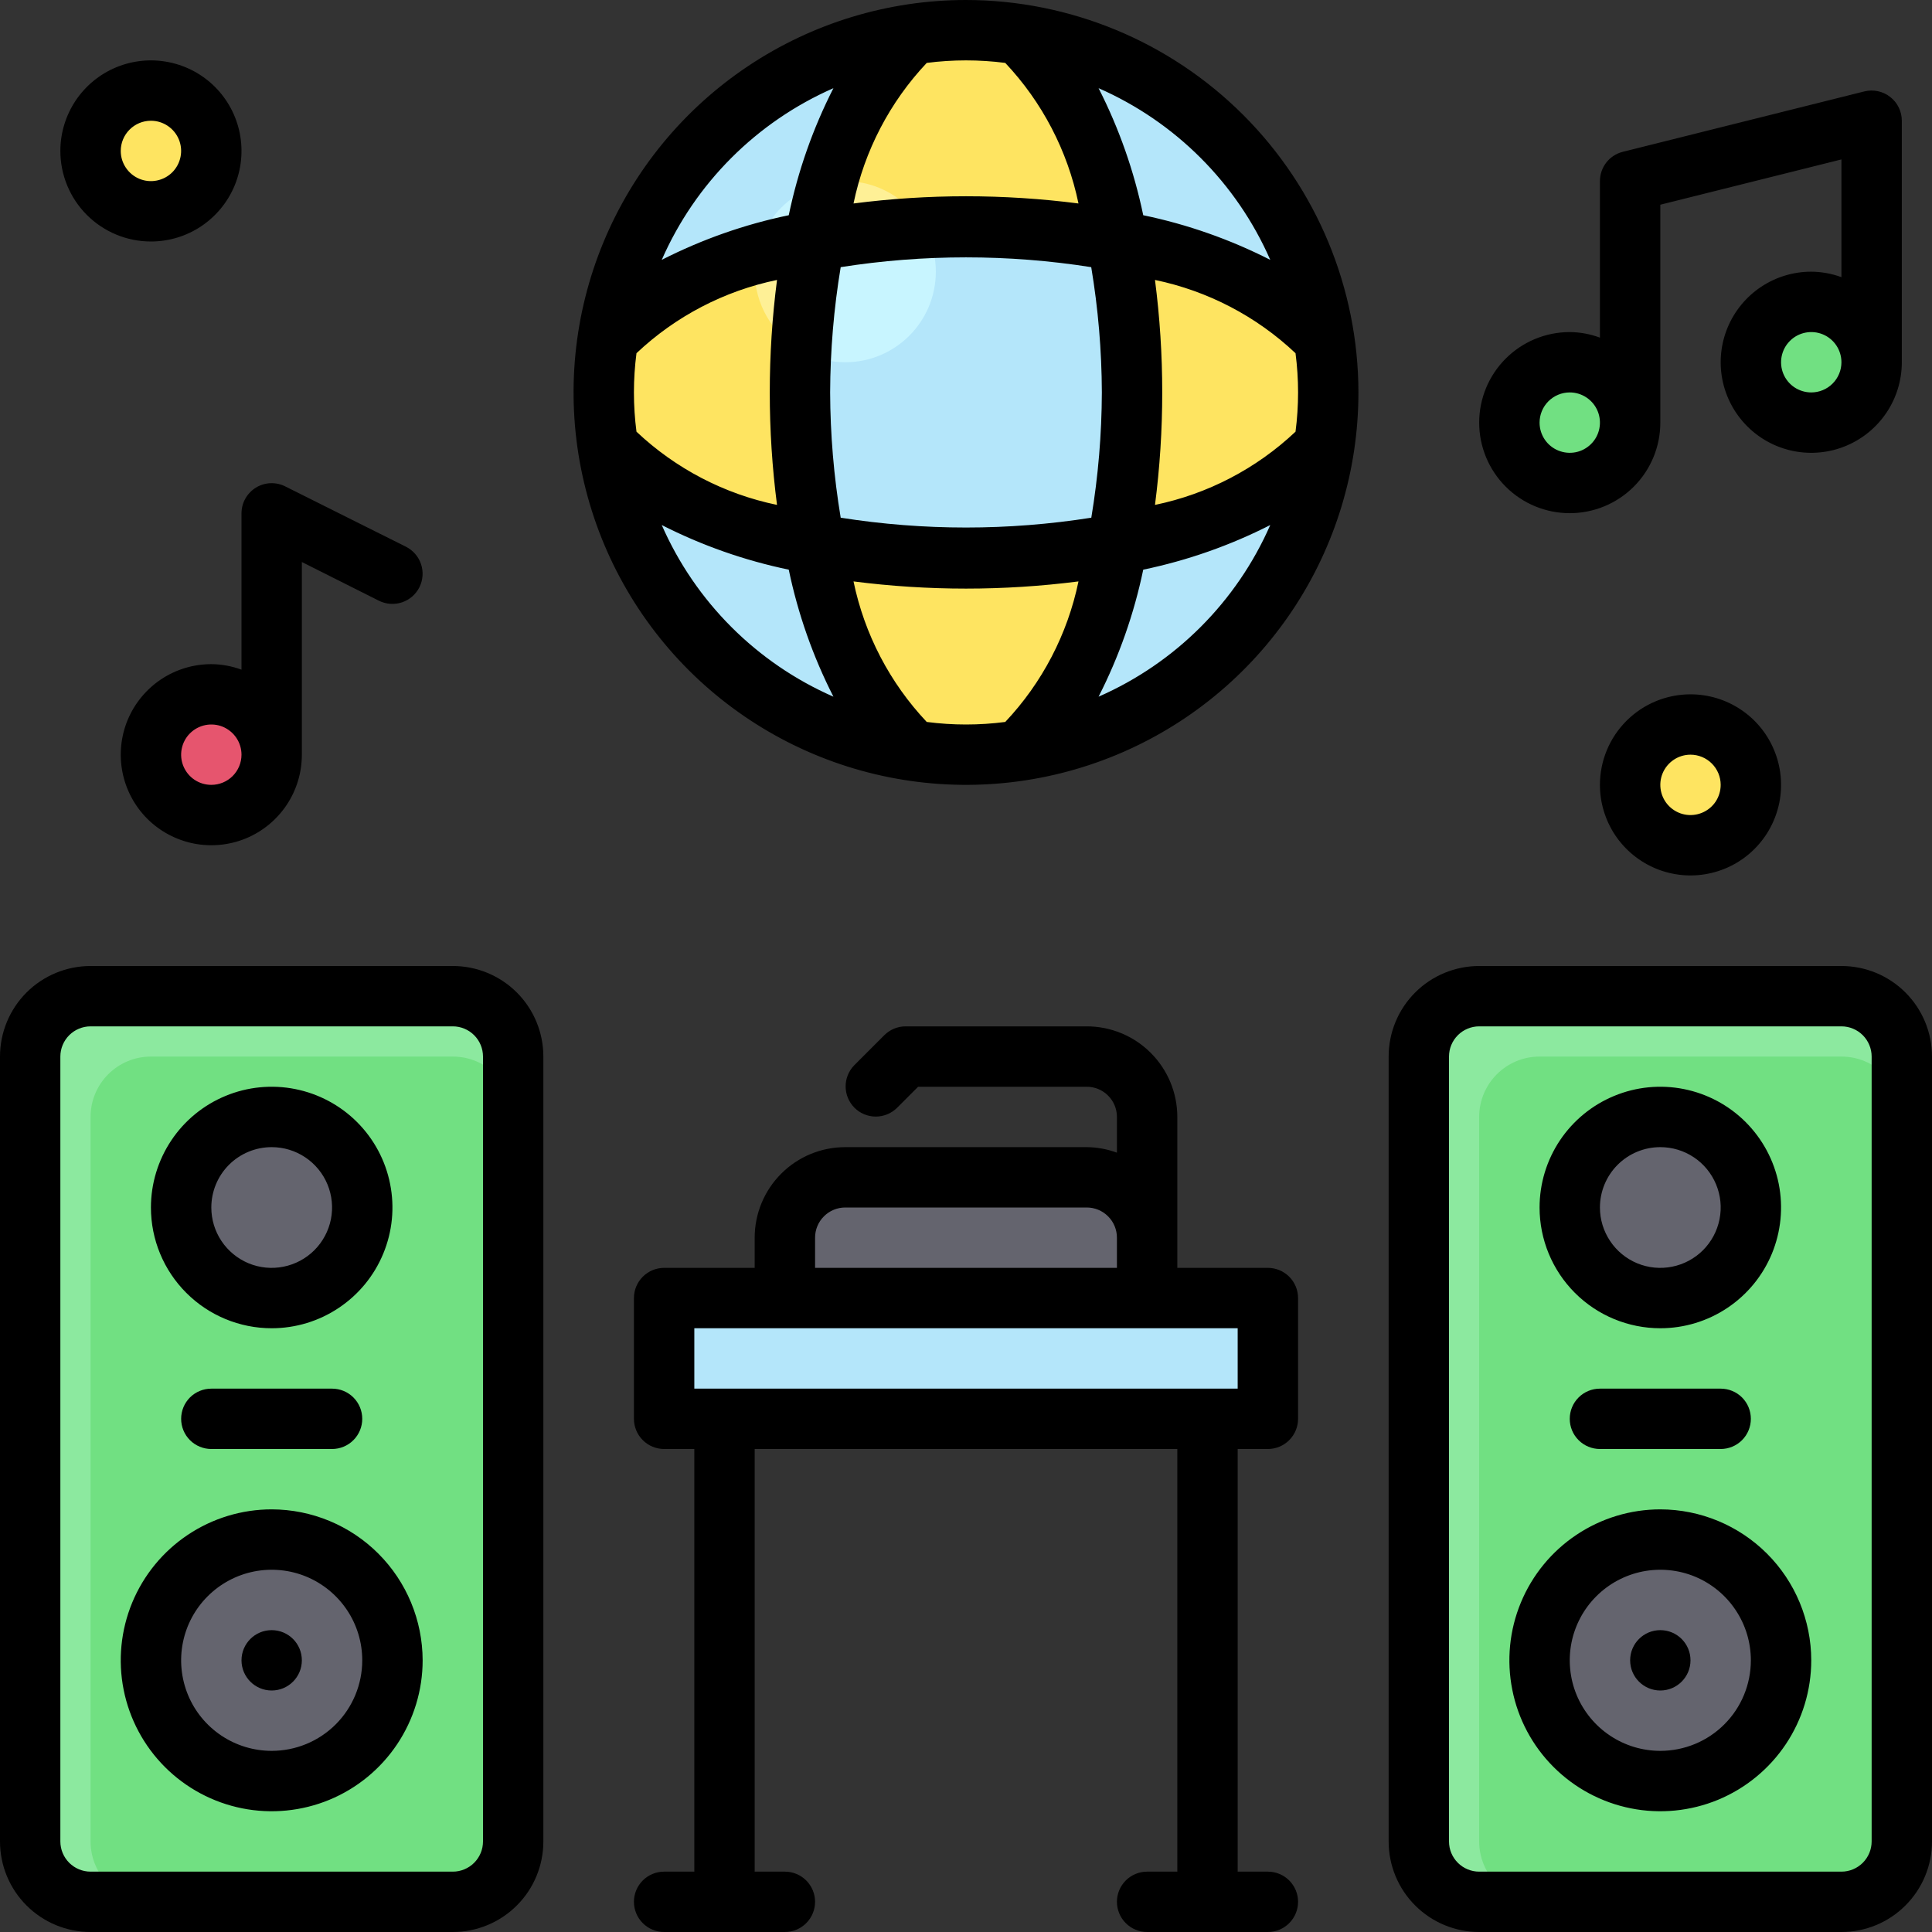
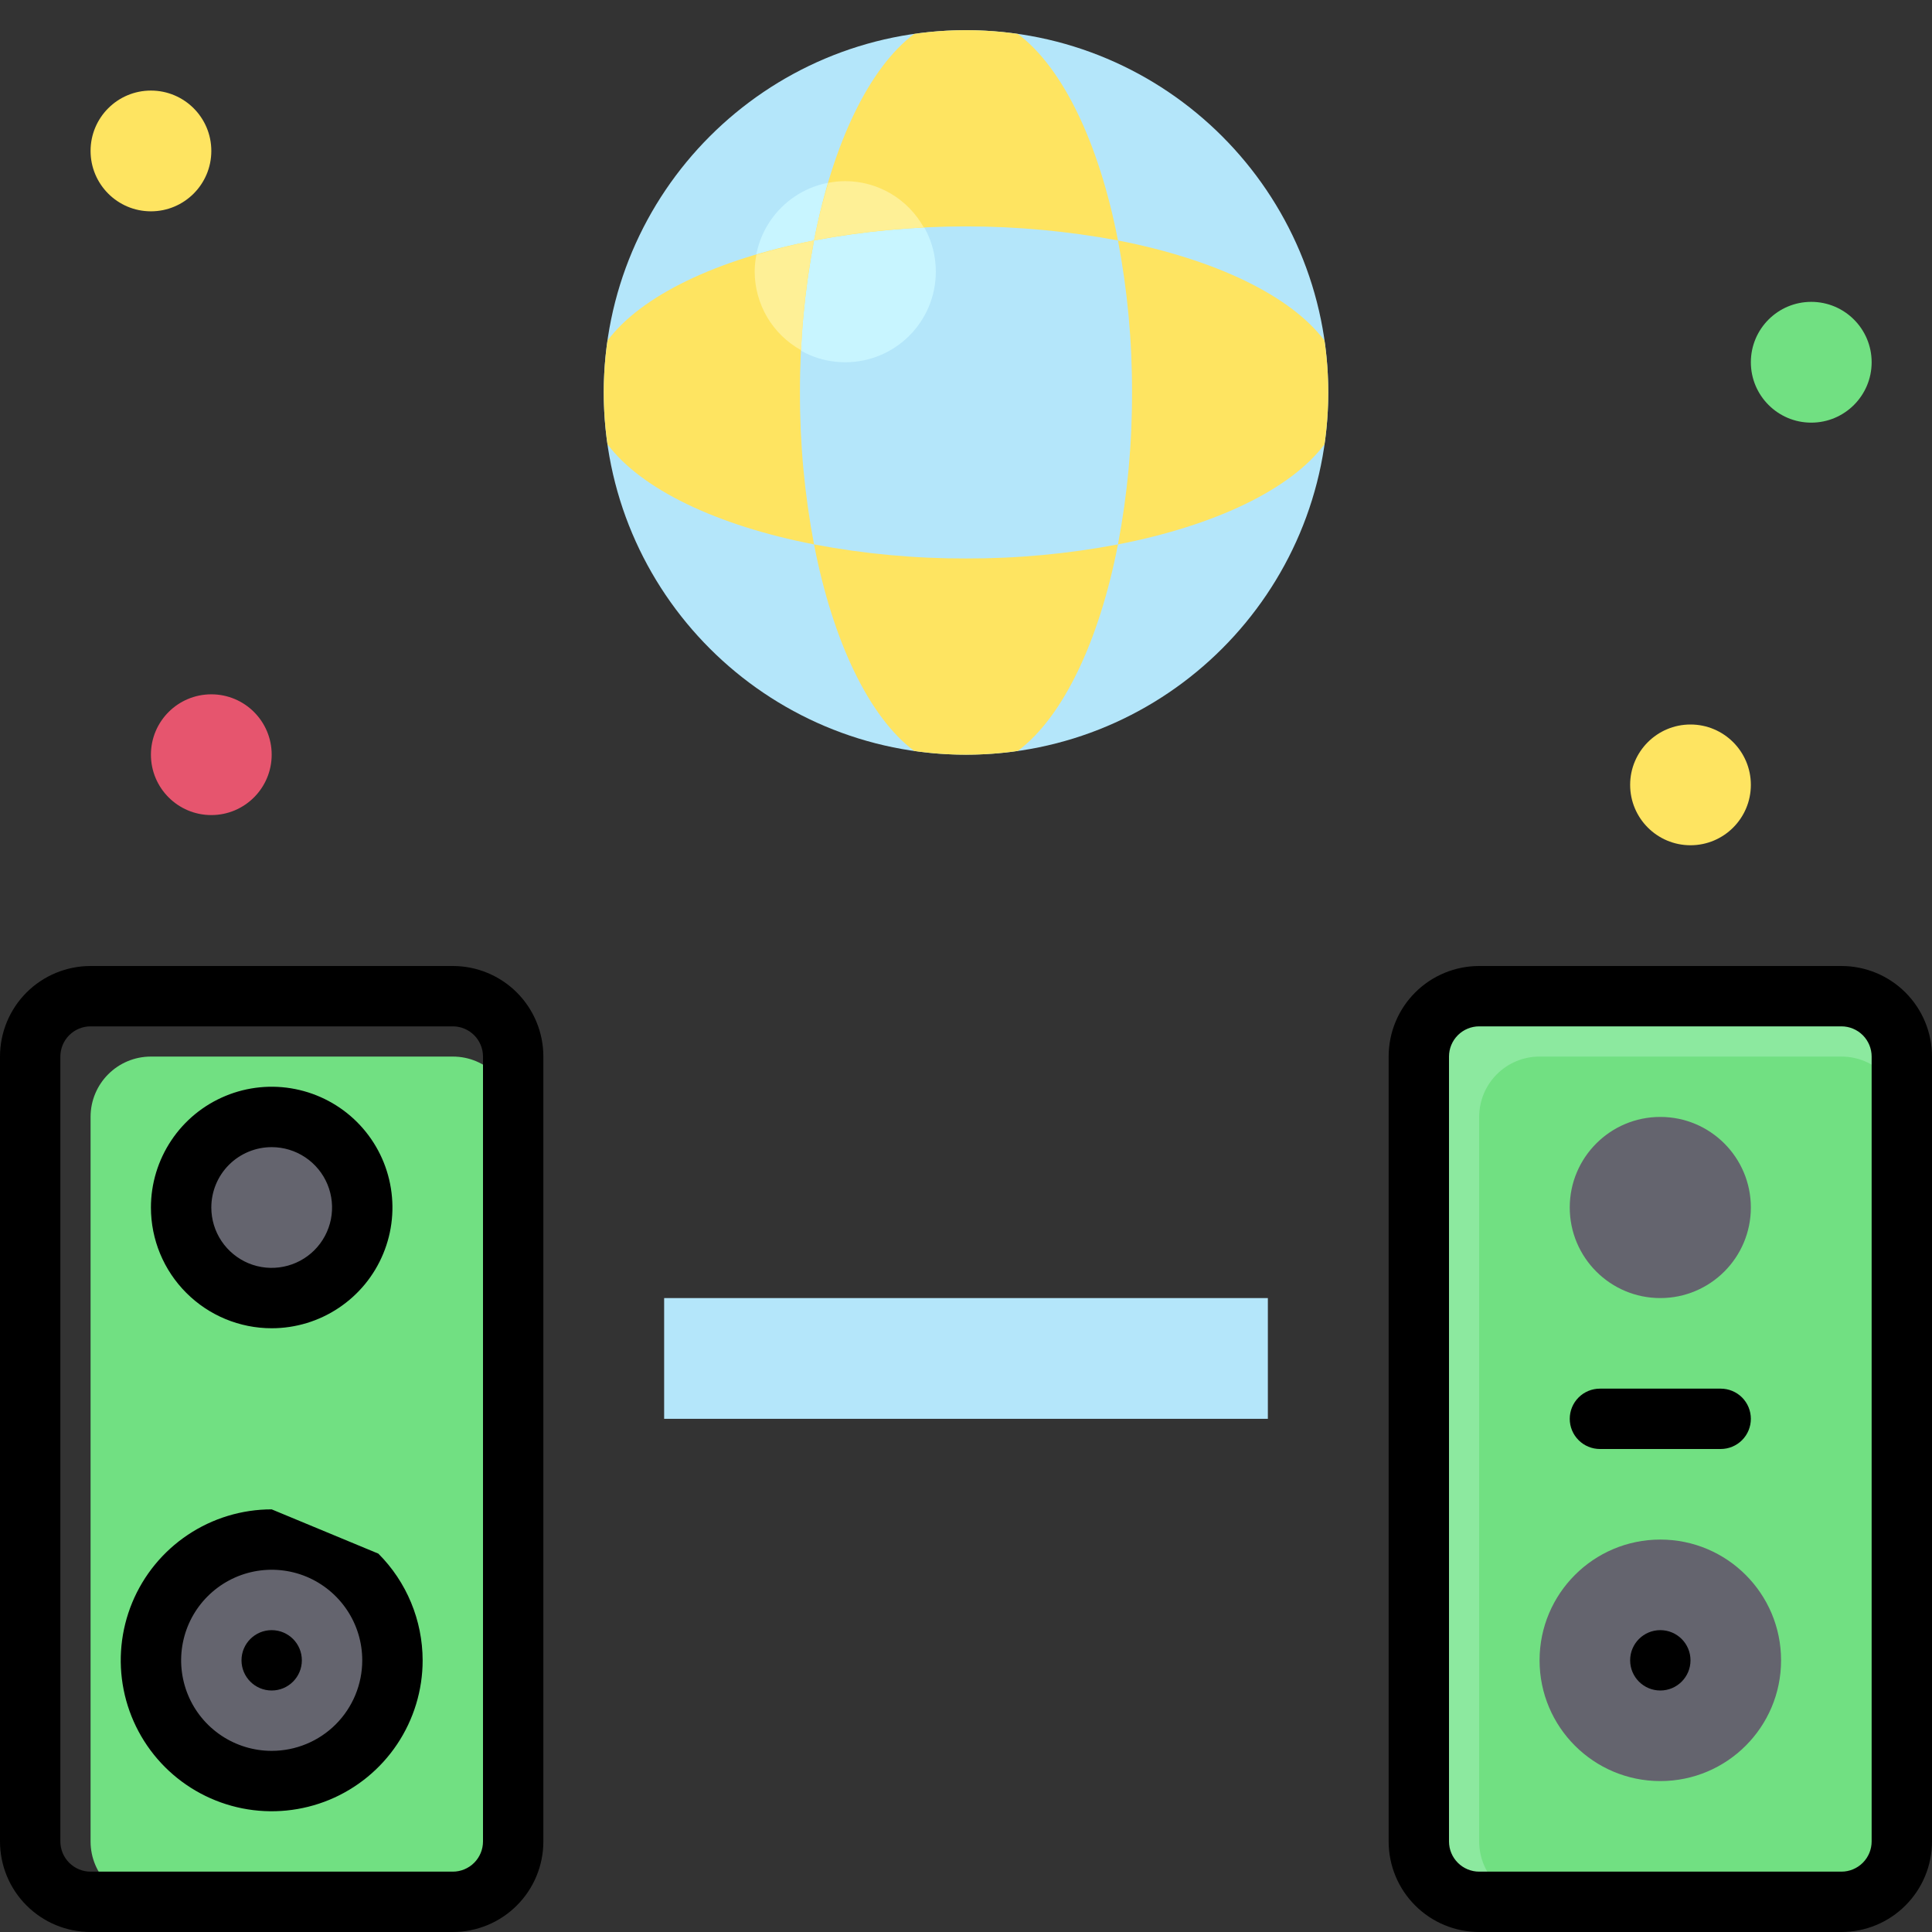
<svg xmlns="http://www.w3.org/2000/svg" width="50" height="50" viewBox="0 0 50 50" fill="none">
  <rect x="0" y="0" width="50" height="50" fill="#333333" stroke="none" />
  <g clip-path="url(#clip0_3185_28954)">
    <path d="M17.188 33.594H32.812V36.719H17.188V33.594Z" fill="#B4E6FA" />
-     <path d="M21.875 30.469H28.125C28.539 30.469 28.937 30.633 29.23 30.926C29.523 31.219 29.688 31.617 29.688 32.031V33.594H20.312V32.031C20.312 31.617 20.477 31.219 20.77 30.926C21.063 30.633 21.461 30.469 21.875 30.469Z" fill="#64646E" />
    <path d="M5.469 21.094C6.332 21.094 7.031 20.394 7.031 19.531C7.031 18.668 6.332 17.969 5.469 17.969C4.606 17.969 3.906 18.668 3.906 19.531C3.906 20.394 4.606 21.094 5.469 21.094Z" fill="#E6556E" />
    <path d="M46.875 10.938C47.738 10.938 48.438 10.238 48.438 9.375C48.438 8.512 47.738 7.812 46.875 7.812C46.012 7.812 45.312 8.512 45.312 9.375C45.312 10.238 46.012 10.938 46.875 10.938Z" fill="#71E082" />
-     <path d="M40.625 12.5C41.488 12.5 42.188 11.8 42.188 10.938C42.188 10.075 41.488 9.375 40.625 9.375C39.762 9.375 39.062 10.075 39.062 10.938C39.062 11.8 39.762 12.5 40.625 12.5Z" fill="#71E082" />
    <path d="M3.906 5.469C4.769 5.469 5.469 4.769 5.469 3.906C5.469 3.043 4.769 2.344 3.906 2.344C3.043 2.344 2.344 3.043 2.344 3.906C2.344 4.769 3.043 5.469 3.906 5.469Z" fill="#FEE461" />
    <path d="M43.75 21.875C44.613 21.875 45.312 21.175 45.312 20.312C45.312 19.45 44.613 18.75 43.75 18.75C42.887 18.75 42.188 19.45 42.188 20.312C42.188 21.175 42.887 21.875 43.75 21.875Z" fill="#FEE461" />
    <path d="M47.656 25.781H38.281C37.418 25.781 36.719 26.481 36.719 27.344V47.656C36.719 48.519 37.418 49.219 38.281 49.219H47.656C48.519 49.219 49.219 48.519 49.219 47.656V27.344C49.219 26.481 48.519 25.781 47.656 25.781Z" fill="#8CE99F" />
    <path d="M47.656 27.344H39.844C38.981 27.344 38.281 28.043 38.281 28.906V47.656C38.281 48.519 38.981 49.219 39.844 49.219H47.656C48.519 49.219 49.219 48.519 49.219 47.656V28.906C49.219 28.043 48.519 27.344 47.656 27.344Z" fill="#71E082" />
    <path d="M42.969 33.594C44.263 33.594 45.312 32.544 45.312 31.25C45.312 29.956 44.263 28.906 42.969 28.906C41.674 28.906 40.625 29.956 40.625 31.25C40.625 32.544 41.674 33.594 42.969 33.594Z" fill="#64646E" />
    <path d="M42.969 46.094C44.695 46.094 46.094 44.695 46.094 42.969C46.094 41.243 44.695 39.844 42.969 39.844C41.243 39.844 39.844 41.243 39.844 42.969C39.844 44.695 41.243 46.094 42.969 46.094Z" fill="#64646E" />
-     <path d="M11.719 25.781H2.344C1.481 25.781 0.781 26.481 0.781 27.344V47.656C0.781 48.519 1.481 49.219 2.344 49.219H11.719C12.582 49.219 13.281 48.519 13.281 47.656V27.344C13.281 26.481 12.582 25.781 11.719 25.781Z" fill="#8CE99F" />
    <path d="M11.719 27.344H3.906C3.043 27.344 2.344 28.043 2.344 28.906V47.656C2.344 48.519 3.043 49.219 3.906 49.219H11.719C12.582 49.219 13.281 48.519 13.281 47.656V28.906C13.281 28.043 12.582 27.344 11.719 27.344Z" fill="#71E082" />
    <path d="M7.031 33.594C8.326 33.594 9.375 32.544 9.375 31.25C9.375 29.956 8.326 28.906 7.031 28.906C5.737 28.906 4.688 29.956 4.688 31.25C4.688 32.544 5.737 33.594 7.031 33.594Z" fill="#64646E" />
    <path d="M7.031 46.094C8.757 46.094 10.156 44.695 10.156 42.969C10.156 41.243 8.757 39.844 7.031 39.844C5.305 39.844 3.906 41.243 3.906 42.969C3.906 44.695 5.305 46.094 7.031 46.094Z" fill="#64646E" />
    <path d="M25 19.531C30.178 19.531 34.375 15.334 34.375 10.156C34.375 4.979 30.178 0.781 25 0.781C19.822 0.781 15.625 4.979 15.625 10.156C15.625 15.334 19.822 19.531 25 19.531Z" fill="#B4E6FA" />
    <path d="M21.875 9.375C23.169 9.375 24.219 8.326 24.219 7.031C24.219 5.737 23.169 4.688 21.875 4.688C20.581 4.688 19.531 5.737 19.531 7.031C19.531 8.326 20.581 9.375 21.875 9.375Z" fill="#C8F5FF" />
    <path d="M28.933 14.089C27.636 14.335 26.32 14.457 25 14.453C23.68 14.457 22.364 14.335 21.067 14.089C21.555 16.608 22.498 18.568 23.659 19.434C24.549 19.564 25.451 19.564 26.341 19.434C27.5 18.568 28.445 16.608 28.933 14.089ZM21.067 6.223C23.667 5.738 26.333 5.738 28.933 6.223C28.445 3.705 27.502 1.745 26.341 0.878C25.451 0.749 24.549 0.749 23.659 0.878C22.5 1.745 21.555 3.705 21.067 6.223ZM21.067 14.089C20.821 12.793 20.699 11.476 20.703 10.156C20.699 8.837 20.821 7.52 21.067 6.223C18.548 6.712 16.588 7.654 15.722 8.816C15.593 9.705 15.593 10.608 15.722 11.497C16.588 12.656 18.548 13.601 21.067 14.089ZM28.933 6.223C29.179 7.52 29.301 8.837 29.297 10.156C29.301 11.476 29.179 12.793 28.933 14.089C31.452 13.601 33.412 12.659 34.278 11.497C34.407 10.608 34.407 9.705 34.278 8.816C33.412 7.656 31.452 6.712 28.933 6.223Z" fill="#FEE461" />
    <path d="M21.875 4.688C21.727 4.688 21.579 4.703 21.434 4.732C21.294 5.201 21.169 5.698 21.067 6.223C22.005 6.044 22.955 5.932 23.909 5.888C23.707 5.525 23.412 5.222 23.055 5.011C22.697 4.8 22.29 4.688 21.875 4.688ZM19.576 6.59C19.547 6.735 19.532 6.883 19.531 7.031C19.533 7.446 19.645 7.853 19.855 8.21C20.066 8.567 20.369 8.861 20.731 9.062C20.776 8.109 20.888 7.159 21.067 6.221C20.565 6.323 20.067 6.446 19.576 6.59Z" fill="#FEF096" />
    <path d="M47.656 25H38.281C37.66 25 37.063 25.247 36.624 25.686C36.184 26.126 35.938 26.722 35.938 27.344V47.656C35.938 48.278 36.184 48.874 36.624 49.313C37.063 49.753 37.66 50 38.281 50H47.656C48.278 50 48.874 49.753 49.313 49.313C49.753 48.874 50 48.278 50 47.656V27.344C50 26.722 49.753 26.126 49.313 25.686C48.874 25.247 48.278 25 47.656 25ZM48.438 47.656C48.438 47.864 48.355 48.062 48.209 48.209C48.062 48.355 47.864 48.438 47.656 48.438H38.281C38.074 48.438 37.875 48.355 37.729 48.209C37.582 48.062 37.5 47.864 37.5 47.656V27.344C37.5 27.137 37.582 26.938 37.729 26.791C37.875 26.645 38.074 26.562 38.281 26.562H47.656C47.864 26.562 48.062 26.645 48.209 26.791C48.355 26.938 48.438 27.137 48.438 27.344V47.656Z" fill="black" />
-     <path d="M42.969 34.375C43.587 34.375 44.191 34.192 44.705 33.848C45.219 33.505 45.619 33.017 45.856 32.446C46.092 31.875 46.154 31.247 46.034 30.64C45.913 30.034 45.615 29.477 45.178 29.04C44.741 28.603 44.185 28.306 43.578 28.185C42.972 28.064 42.344 28.126 41.773 28.363C41.202 28.599 40.714 29 40.37 29.514C40.027 30.028 39.844 30.632 39.844 31.25C39.844 32.079 40.173 32.874 40.759 33.46C41.345 34.046 42.14 34.375 42.969 34.375ZM42.969 29.688C43.278 29.688 43.58 29.779 43.837 29.951C44.094 30.122 44.294 30.367 44.412 30.652C44.531 30.938 44.562 31.252 44.501 31.555C44.441 31.858 44.292 32.136 44.074 32.355C43.855 32.573 43.577 32.722 43.274 32.782C42.971 32.843 42.656 32.812 42.371 32.694C42.085 32.575 41.841 32.375 41.67 32.118C41.498 31.861 41.406 31.559 41.406 31.25C41.406 30.836 41.571 30.438 41.864 30.145C42.157 29.852 42.554 29.688 42.969 29.688ZM42.969 39.062C42.196 39.062 41.441 39.292 40.799 39.721C40.156 40.15 39.656 40.76 39.36 41.474C39.064 42.188 38.987 42.973 39.138 43.731C39.288 44.489 39.66 45.185 40.207 45.731C40.753 46.277 41.449 46.649 42.207 46.8C42.964 46.951 43.75 46.873 44.464 46.578C45.177 46.282 45.788 45.781 46.217 45.139C46.646 44.497 46.875 43.741 46.875 42.969C46.874 41.933 46.462 40.94 45.73 40.208C44.997 39.476 44.004 39.064 42.969 39.062ZM42.969 45.312C42.505 45.312 42.052 45.175 41.667 44.917C41.281 44.66 40.981 44.294 40.803 43.866C40.626 43.437 40.58 42.966 40.67 42.511C40.761 42.057 40.984 41.639 41.312 41.312C41.639 40.984 42.057 40.761 42.511 40.67C42.966 40.58 43.437 40.626 43.866 40.803C44.294 40.981 44.66 41.281 44.917 41.667C45.175 42.052 45.312 42.505 45.312 42.969C45.312 43.59 45.066 44.187 44.626 44.626C44.187 45.066 43.59 45.312 42.969 45.312Z" fill="black" />
    <path d="M42.969 43.75C43.4 43.75 43.75 43.4 43.75 42.969C43.75 42.537 43.4 42.188 42.969 42.188C42.537 42.188 42.188 42.537 42.188 42.969C42.188 43.4 42.537 43.75 42.969 43.75Z" fill="black" />
    <path d="M44.531 35.938H41.406C41.199 35.938 41 36.02 40.854 36.166C40.707 36.313 40.625 36.511 40.625 36.719C40.625 36.926 40.707 37.125 40.854 37.271C41 37.418 41.199 37.5 41.406 37.5H44.531C44.739 37.5 44.937 37.418 45.084 37.271C45.23 37.125 45.312 36.926 45.312 36.719C45.312 36.511 45.23 36.313 45.084 36.166C44.937 36.02 44.739 35.938 44.531 35.938ZM11.719 25H2.344C1.722 25 1.126 25.247 0.686 25.686C0.247 26.126 0 26.722 0 27.344L0 47.656C0 48.278 0.247 48.874 0.686 49.313C1.126 49.753 1.722 50 2.344 50H11.719C12.34 50 12.937 49.753 13.376 49.313C13.816 48.874 14.062 48.278 14.062 47.656V27.344C14.062 26.722 13.816 26.126 13.376 25.686C12.937 25.247 12.34 25 11.719 25ZM12.5 47.656C12.5 47.864 12.418 48.062 12.271 48.209C12.125 48.355 11.926 48.438 11.719 48.438H2.344C2.137 48.438 1.938 48.355 1.791 48.209C1.645 48.062 1.562 47.864 1.562 47.656V27.344C1.562 27.137 1.645 26.938 1.791 26.791C1.938 26.645 2.137 26.562 2.344 26.562H11.719C11.926 26.562 12.125 26.645 12.271 26.791C12.418 26.938 12.5 27.137 12.5 27.344V47.656Z" fill="black" />
-     <path d="M7.031 34.375C7.649 34.375 8.254 34.192 8.767 33.848C9.281 33.505 9.682 33.017 9.918 32.446C10.155 31.875 10.217 31.247 10.096 30.64C9.976 30.034 9.678 29.477 9.241 29.04C8.804 28.603 8.247 28.306 7.641 28.185C7.035 28.064 6.406 28.126 5.835 28.363C5.264 28.599 4.776 29 4.433 29.514C4.09 30.028 3.906 30.632 3.906 31.25C3.906 32.079 4.235 32.874 4.822 33.46C5.408 34.046 6.202 34.375 7.031 34.375ZM7.031 29.688C7.34 29.688 7.642 29.779 7.899 29.951C8.156 30.122 8.357 30.367 8.475 30.652C8.593 30.938 8.624 31.252 8.564 31.555C8.503 31.858 8.355 32.136 8.136 32.355C7.918 32.573 7.639 32.722 7.336 32.782C7.033 32.843 6.719 32.812 6.433 32.694C6.148 32.575 5.904 32.375 5.732 32.118C5.56 31.861 5.469 31.559 5.469 31.25C5.469 30.836 5.633 30.438 5.926 30.145C6.219 29.852 6.617 29.688 7.031 29.688ZM7.031 39.062C6.259 39.062 5.503 39.292 4.861 39.721C4.219 40.15 3.718 40.76 3.422 41.474C3.127 42.188 3.049 42.973 3.2 43.731C3.351 44.489 3.723 45.185 4.269 45.731C4.815 46.277 5.511 46.649 6.269 46.8C7.027 46.951 7.812 46.873 8.526 46.578C9.24 46.282 9.85 45.781 10.279 45.139C10.708 44.497 10.938 43.741 10.938 42.969C10.936 41.933 10.524 40.94 9.792 40.208C9.06 39.476 8.067 39.064 7.031 39.062ZM7.031 45.312C6.568 45.312 6.115 45.175 5.729 44.917C5.344 44.66 5.043 44.294 4.866 43.866C4.689 43.437 4.642 42.966 4.733 42.511C4.823 42.057 5.046 41.639 5.374 41.312C5.702 40.984 6.119 40.761 6.574 40.67C7.029 40.58 7.5 40.626 7.928 40.803C8.356 40.981 8.722 41.281 8.98 41.667C9.238 42.052 9.375 42.505 9.375 42.969C9.375 43.59 9.128 44.187 8.689 44.626C8.249 45.066 7.653 45.312 7.031 45.312Z" fill="black" />
+     <path d="M7.031 34.375C7.649 34.375 8.254 34.192 8.767 33.848C9.281 33.505 9.682 33.017 9.918 32.446C10.155 31.875 10.217 31.247 10.096 30.64C9.976 30.034 9.678 29.477 9.241 29.04C8.804 28.603 8.247 28.306 7.641 28.185C7.035 28.064 6.406 28.126 5.835 28.363C5.264 28.599 4.776 29 4.433 29.514C4.09 30.028 3.906 30.632 3.906 31.25C3.906 32.079 4.235 32.874 4.822 33.46C5.408 34.046 6.202 34.375 7.031 34.375ZM7.031 29.688C7.34 29.688 7.642 29.779 7.899 29.951C8.156 30.122 8.357 30.367 8.475 30.652C8.593 30.938 8.624 31.252 8.564 31.555C8.503 31.858 8.355 32.136 8.136 32.355C7.918 32.573 7.639 32.722 7.336 32.782C7.033 32.843 6.719 32.812 6.433 32.694C6.148 32.575 5.904 32.375 5.732 32.118C5.56 31.861 5.469 31.559 5.469 31.25C5.469 30.836 5.633 30.438 5.926 30.145C6.219 29.852 6.617 29.688 7.031 29.688ZM7.031 39.062C6.259 39.062 5.503 39.292 4.861 39.721C4.219 40.15 3.718 40.76 3.422 41.474C3.127 42.188 3.049 42.973 3.2 43.731C3.351 44.489 3.723 45.185 4.269 45.731C4.815 46.277 5.511 46.649 6.269 46.8C7.027 46.951 7.812 46.873 8.526 46.578C9.24 46.282 9.85 45.781 10.279 45.139C10.708 44.497 10.938 43.741 10.938 42.969C10.936 41.933 10.524 40.94 9.792 40.208ZM7.031 45.312C6.568 45.312 6.115 45.175 5.729 44.917C5.344 44.66 5.043 44.294 4.866 43.866C4.689 43.437 4.642 42.966 4.733 42.511C4.823 42.057 5.046 41.639 5.374 41.312C5.702 40.984 6.119 40.761 6.574 40.67C7.029 40.58 7.5 40.626 7.928 40.803C8.356 40.981 8.722 41.281 8.98 41.667C9.238 42.052 9.375 42.505 9.375 42.969C9.375 43.59 9.128 44.187 8.689 44.626C8.249 45.066 7.653 45.312 7.031 45.312Z" fill="black" />
    <path d="M7.031 43.75C7.463 43.75 7.812 43.4 7.812 42.969C7.812 42.537 7.463 42.188 7.031 42.188C6.6 42.188 6.25 42.537 6.25 42.969C6.25 43.4 6.6 43.75 7.031 43.75Z" fill="black" />
-     <path d="M8.594 35.938H5.469C5.262 35.938 5.063 36.02 4.916 36.166C4.77 36.313 4.688 36.511 4.688 36.719C4.688 36.926 4.77 37.125 4.916 37.271C5.063 37.418 5.262 37.5 5.469 37.5H8.594C8.801 37.5 9 37.418 9.146 37.271C9.293 37.125 9.375 36.926 9.375 36.719C9.375 36.511 9.293 36.313 9.146 36.166C9 36.02 8.801 35.938 8.594 35.938ZM32.812 32.812H30.469V28.906C30.469 28.285 30.222 27.689 29.782 27.249C29.343 26.809 28.747 26.562 28.125 26.562H23.438C23.23 26.562 23.032 26.645 22.885 26.791L22.104 27.573C21.962 27.72 21.883 27.917 21.885 28.122C21.886 28.327 21.969 28.523 22.113 28.668C22.258 28.813 22.454 28.895 22.659 28.897C22.864 28.898 23.061 28.82 23.209 28.677L23.761 28.125H28.125C28.332 28.125 28.531 28.207 28.677 28.354C28.824 28.5 28.906 28.699 28.906 28.906V29.831C28.656 29.739 28.392 29.69 28.125 29.688H21.875C21.253 29.688 20.657 29.934 20.218 30.374C19.778 30.814 19.531 31.41 19.531 32.031V32.812H17.188C16.98 32.812 16.782 32.895 16.635 33.041C16.489 33.188 16.406 33.386 16.406 33.594V36.719C16.406 36.926 16.489 37.125 16.635 37.271C16.782 37.418 16.98 37.5 17.188 37.5H17.969V48.438H17.188C16.98 48.438 16.782 48.52 16.635 48.666C16.489 48.813 16.406 49.011 16.406 49.219C16.406 49.426 16.489 49.625 16.635 49.771C16.782 49.918 16.98 50 17.188 50H20.312C20.52 50 20.718 49.918 20.865 49.771C21.011 49.625 21.094 49.426 21.094 49.219C21.094 49.011 21.011 48.813 20.865 48.666C20.718 48.52 20.52 48.438 20.312 48.438H19.531V37.5H30.469V48.438H29.688C29.48 48.438 29.282 48.52 29.135 48.666C28.989 48.813 28.906 49.011 28.906 49.219C28.906 49.426 28.989 49.625 29.135 49.771C29.282 49.918 29.48 50 29.688 50H32.812C33.02 50 33.218 49.918 33.365 49.771C33.511 49.625 33.594 49.426 33.594 49.219C33.594 49.011 33.511 48.813 33.365 48.666C33.218 48.52 33.02 48.438 32.812 48.438H32.031V37.5H32.812C33.02 37.5 33.218 37.418 33.365 37.271C33.511 37.125 33.594 36.926 33.594 36.719V33.594C33.594 33.386 33.511 33.188 33.365 33.041C33.218 32.895 33.02 32.812 32.812 32.812ZM21.094 32.031C21.094 31.824 21.176 31.625 21.323 31.479C21.469 31.332 21.668 31.25 21.875 31.25H28.125C28.332 31.25 28.531 31.332 28.677 31.479C28.824 31.625 28.906 31.824 28.906 32.031V32.812H21.094V32.031ZM32.031 35.938H17.969V34.375H32.031V35.938ZM40.625 13.281C41.247 13.281 41.843 13.034 42.282 12.595C42.722 12.155 42.969 11.559 42.969 10.938V5.298L47.656 4.126V7.173C47.406 7.081 47.142 7.033 46.875 7.031C46.411 7.031 45.958 7.169 45.573 7.426C45.188 7.684 44.887 8.05 44.71 8.478C44.532 8.906 44.486 9.378 44.576 9.832C44.667 10.287 44.89 10.704 45.218 11.032C45.545 11.36 45.963 11.583 46.418 11.674C46.872 11.764 47.344 11.718 47.772 11.54C48.2 11.363 48.566 11.062 48.824 10.677C49.081 10.292 49.219 9.839 49.219 9.375V3.125C49.219 3.006 49.192 2.889 49.14 2.782C49.088 2.675 49.012 2.582 48.918 2.509C48.825 2.435 48.716 2.385 48.599 2.36C48.483 2.335 48.363 2.338 48.248 2.366L41.998 3.929C41.829 3.971 41.678 4.069 41.571 4.206C41.464 4.344 41.406 4.513 41.406 4.688V8.738C41.156 8.645 40.892 8.596 40.625 8.594C40.003 8.594 39.407 8.841 38.968 9.28C38.528 9.72 38.281 10.316 38.281 10.938C38.281 11.559 38.528 12.155 38.968 12.595C39.407 13.034 40.003 13.281 40.625 13.281ZM46.875 10.156C46.721 10.156 46.569 10.11 46.441 10.025C46.312 9.939 46.212 9.817 46.153 9.674C46.094 9.531 46.079 9.374 46.109 9.223C46.139 9.071 46.213 8.932 46.323 8.823C46.432 8.713 46.571 8.639 46.723 8.609C46.874 8.579 47.031 8.594 47.174 8.653C47.317 8.712 47.439 8.812 47.525 8.941C47.61 9.069 47.656 9.22 47.656 9.375C47.656 9.582 47.574 9.781 47.427 9.927C47.281 10.074 47.082 10.156 46.875 10.156ZM40.625 10.156C40.779 10.156 40.931 10.202 41.059 10.288C41.188 10.374 41.288 10.496 41.347 10.639C41.406 10.781 41.421 10.938 41.391 11.09C41.361 11.242 41.287 11.381 41.177 11.49C41.068 11.599 40.929 11.674 40.777 11.704C40.626 11.734 40.469 11.718 40.326 11.659C40.183 11.6 40.061 11.5 39.975 11.371C39.89 11.243 39.844 11.092 39.844 10.938C39.844 10.73 39.926 10.532 40.073 10.385C40.219 10.239 40.418 10.156 40.625 10.156ZM25 0C22.991 0 21.028 0.596 19.358 1.712C17.687 2.828 16.386 4.414 15.617 6.27C14.848 8.125 14.647 10.168 15.039 12.138C15.431 14.108 16.398 15.917 17.818 17.338C19.239 18.758 21.049 19.726 23.019 20.117C24.989 20.509 27.031 20.308 28.887 19.539C30.742 18.771 32.329 17.469 33.445 15.799C34.561 14.129 35.156 12.165 35.156 10.156C35.153 7.464 34.082 4.882 32.178 2.978C30.274 1.074 27.693 0.003 25 0ZM32.874 6.725C31.835 6.196 30.73 5.807 29.587 5.57C29.349 4.427 28.961 3.322 28.431 2.282C30.418 3.153 32.004 4.739 32.874 6.725ZM29.891 13.067C30.141 11.135 30.141 9.178 29.891 7.245C31.255 7.528 32.515 8.184 33.528 9.141C33.616 9.815 33.616 10.498 33.528 11.172C32.515 12.128 31.255 12.785 29.891 13.067ZM21.757 13.398C21.579 12.327 21.488 11.243 21.484 10.156C21.488 9.07 21.579 7.986 21.757 6.914C23.905 6.576 26.093 6.576 28.241 6.914C28.42 7.986 28.512 9.07 28.516 10.156C28.512 11.243 28.421 12.327 28.243 13.398C26.094 13.737 23.906 13.737 21.757 13.398ZM26.016 1.628C26.972 2.642 27.628 3.901 27.911 5.266C25.978 5.017 24.022 5.017 22.089 5.266C22.372 3.901 23.028 2.642 23.984 1.628C24.659 1.541 25.341 1.541 26.016 1.628ZM21.569 2.282C21.039 3.322 20.651 4.427 20.413 5.57C19.27 5.807 18.165 6.196 17.126 6.725C17.996 4.739 19.582 3.153 21.569 2.282ZM20.109 13.067C18.745 12.785 17.485 12.128 16.472 11.172C16.384 10.498 16.384 9.815 16.472 9.141C17.485 8.184 18.745 7.528 20.109 7.245C19.859 9.178 19.859 11.135 20.109 13.067ZM17.126 13.588C18.165 14.117 19.27 14.505 20.413 14.743C20.651 15.885 21.039 16.991 21.569 18.03C19.582 17.16 17.996 15.574 17.126 13.588ZM23.984 18.684C23.028 17.671 22.372 16.412 22.089 15.047C24.022 15.295 25.978 15.295 27.911 15.047C27.628 16.412 26.972 17.671 26.016 18.684C25.341 18.772 24.659 18.772 23.984 18.684ZM28.431 18.03C28.961 16.991 29.349 15.885 29.587 14.743C30.73 14.505 31.835 14.117 32.874 13.588C32.004 15.574 30.418 17.16 28.431 18.03ZM3.906 6.25C4.37 6.25 4.823 6.113 5.208 5.855C5.594 5.597 5.894 5.231 6.072 4.803C6.249 4.375 6.295 3.904 6.205 3.449C6.115 2.994 5.891 2.577 5.564 2.249C5.236 1.921 4.818 1.698 4.363 1.608C3.909 1.517 3.438 1.564 3.009 1.741C2.581 1.918 2.215 2.219 1.957 2.604C1.7 2.99 1.562 3.443 1.562 3.906C1.562 4.528 1.809 5.124 2.249 5.564C2.689 6.003 3.285 6.25 3.906 6.25ZM3.906 3.125C4.061 3.125 4.212 3.171 4.34 3.257C4.469 3.343 4.569 3.465 4.628 3.607C4.687 3.75 4.703 3.907 4.672 4.059C4.642 4.21 4.568 4.349 4.459 4.459C4.349 4.568 4.21 4.642 4.059 4.672C3.907 4.703 3.75 4.687 3.607 4.628C3.465 4.569 3.343 4.469 3.257 4.34C3.171 4.212 3.125 4.061 3.125 3.906C3.125 3.699 3.207 3.5 3.354 3.354C3.5 3.207 3.699 3.125 3.906 3.125ZM41.406 20.312C41.406 20.776 41.544 21.229 41.801 21.615C42.059 22 42.425 22.3 42.853 22.478C43.281 22.655 43.753 22.702 44.207 22.611C44.662 22.521 45.08 22.298 45.407 21.97C45.735 21.642 45.958 21.224 46.049 20.77C46.139 20.315 46.093 19.844 45.915 19.416C45.738 18.987 45.438 18.621 45.052 18.364C44.667 18.106 44.214 17.969 43.75 17.969C43.128 17.969 42.532 18.216 42.093 18.655C41.653 19.095 41.406 19.691 41.406 20.312ZM44.531 20.312C44.531 20.467 44.485 20.618 44.4 20.747C44.314 20.875 44.192 20.975 44.049 21.034C43.906 21.093 43.749 21.109 43.598 21.079C43.446 21.049 43.307 20.974 43.198 20.865C43.088 20.756 43.014 20.616 42.984 20.465C42.954 20.313 42.969 20.156 43.028 20.014C43.087 19.871 43.188 19.749 43.316 19.663C43.444 19.577 43.596 19.531 43.75 19.531C43.957 19.531 44.156 19.614 44.302 19.76C44.449 19.907 44.531 20.105 44.531 20.312ZM6.25 17.331C6 17.239 5.736 17.19 5.469 17.188C5.005 17.188 4.552 17.325 4.167 17.582C3.781 17.84 3.481 18.206 3.303 18.634C3.126 19.063 3.08 19.534 3.17 19.988C3.26 20.443 3.484 20.861 3.811 21.189C4.139 21.516 4.557 21.739 5.012 21.83C5.466 21.92 5.937 21.874 6.366 21.697C6.794 21.519 7.16 21.219 7.418 20.833C7.675 20.448 7.812 19.995 7.812 19.531V14.545L9.807 15.547C9.992 15.639 10.207 15.654 10.403 15.589C10.6 15.523 10.762 15.382 10.855 15.197C10.947 15.011 10.962 14.797 10.897 14.601C10.831 14.404 10.69 14.242 10.505 14.149L7.38 12.587C7.261 12.527 7.129 12.5 6.997 12.505C6.864 12.511 6.735 12.551 6.622 12.62C6.509 12.69 6.416 12.787 6.35 12.903C6.285 13.018 6.251 13.149 6.25 13.281V17.331ZM5.469 20.312C5.314 20.312 5.163 20.267 5.035 20.181C4.906 20.095 4.806 19.973 4.747 19.83C4.688 19.688 4.672 19.53 4.703 19.379C4.733 19.227 4.807 19.088 4.916 18.979C5.026 18.87 5.165 18.795 5.316 18.765C5.468 18.735 5.625 18.75 5.768 18.809C5.91 18.869 6.032 18.969 6.118 19.097C6.204 19.226 6.25 19.377 6.25 19.531C6.25 19.738 6.168 19.937 6.021 20.084C5.875 20.23 5.676 20.312 5.469 20.312Z" fill="black" />
  </g>
  <defs>
    <clipPath id="clip0_3185_28954">
      <rect width="50" height="50" fill="white" />
    </clipPath>
  </defs>
</svg>